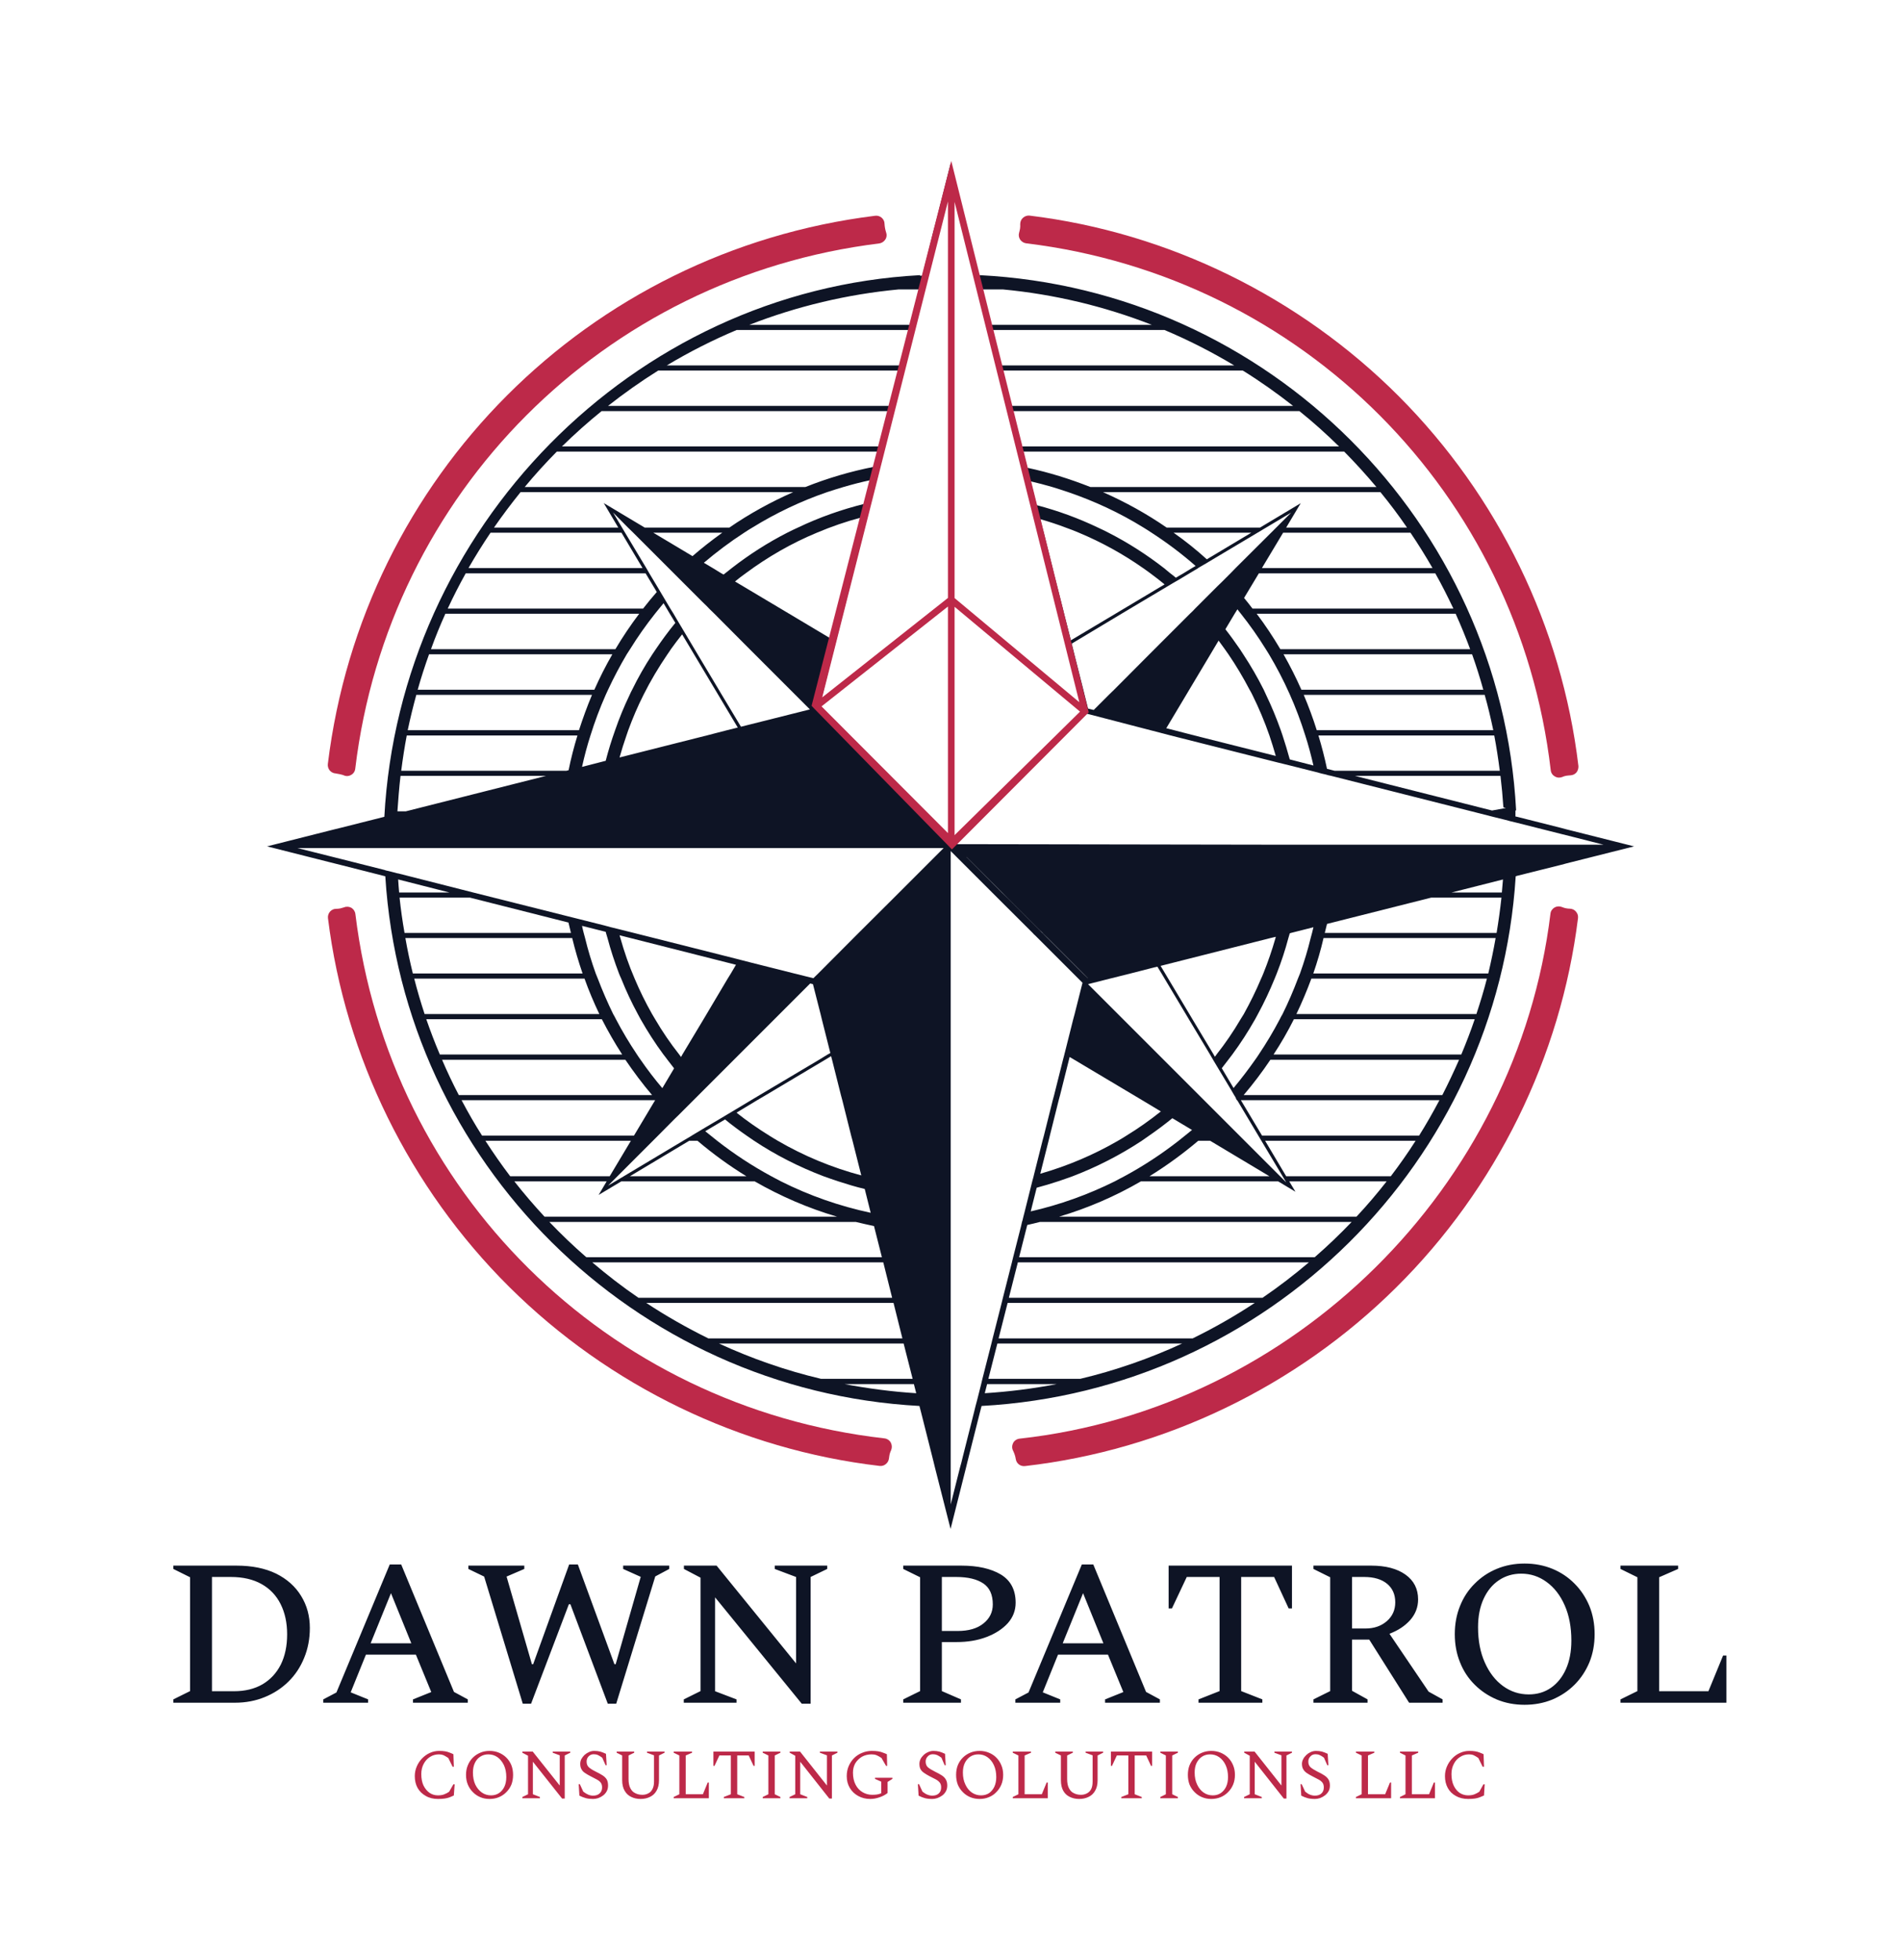
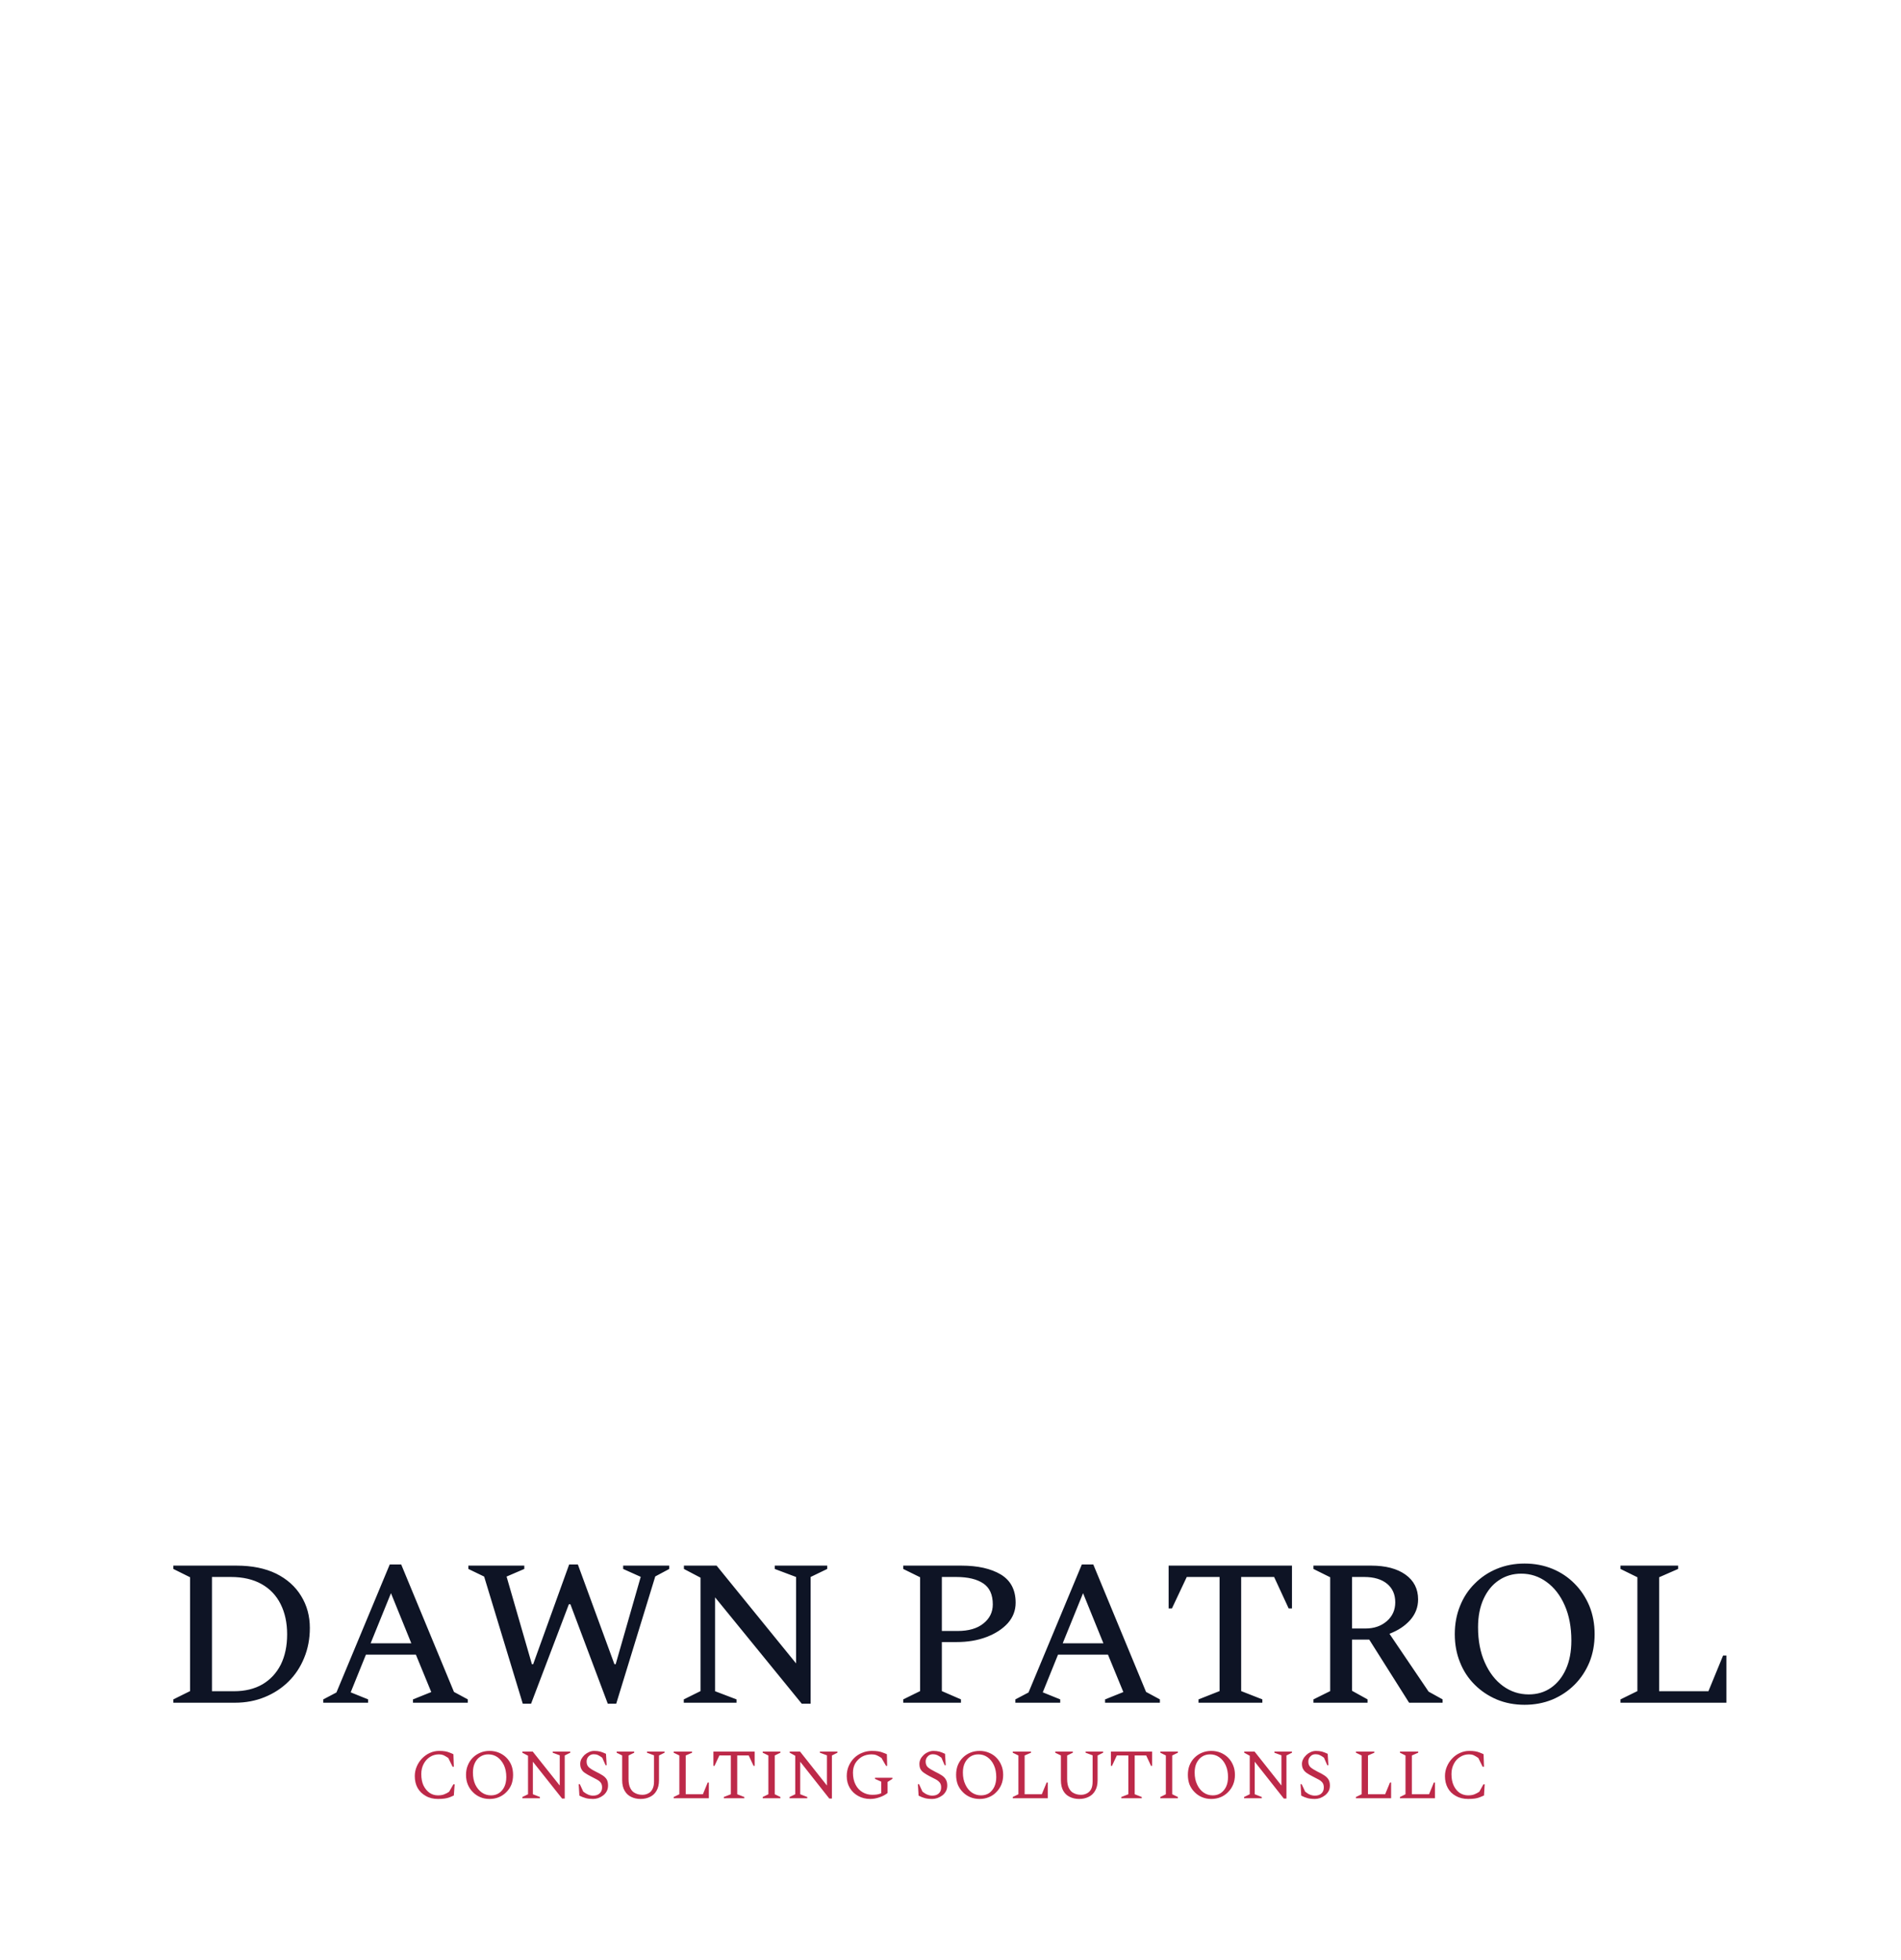
<svg xmlns="http://www.w3.org/2000/svg" viewBox="0 0 13.731 14.152">
  <g transform="matrix(1,0,0,1,1.162,11.291)">
    <g>
      <path d=" M 0.09 1.005 L 0.09 0.981 L 0.211 0.921 L 0.211 0.099 L 0.09 0.039 L 0.09 0.015 L 0.546 0.015 Q 0.714 0.015 0.833 0.073 Q 0.951 0.132 1.013 0.234 Q 1.076 0.336 1.076 0.465 Q 1.076 0.582 1.035 0.681 Q 0.995 0.78 0.922 0.852 Q 0.849 0.924 0.751 0.964 Q 0.652 1.005 0.535 1.005 L 0.09 1.005 M 0.506 0.097 L 0.369 0.097 L 0.369 0.922 L 0.528 0.922 Q 0.648 0.922 0.734 0.872 Q 0.819 0.822 0.866 0.73 Q 0.912 0.637 0.912 0.511 Q 0.912 0.387 0.865 0.293 Q 0.818 0.199 0.727 0.148 Q 0.636 0.097 0.506 0.097 M 1.173 1.005 L 1.173 0.981 L 1.268 0.931 L 1.653 0.007 L 1.736 0.007 L 2.117 0.927 L 2.217 0.981 L 2.217 1.005 L 1.821 1.005 L 1.821 0.981 L 1.953 0.928 L 1.842 0.658 L 1.481 0.658 L 1.371 0.93 L 1.497 0.981 L 1.497 1.005 L 1.173 1.005 M 1.515 0.576 L 1.809 0.576 L 1.662 0.214 L 1.515 0.576 M 2.614 1.012 L 2.335 0.094 L 2.221 0.039 L 2.221 0.015 L 2.625 0.015 L 2.625 0.039 L 2.497 0.094 L 2.68 0.727 L 2.689 0.727 L 2.949 0.007 L 3.012 0.007 L 3.276 0.727 L 3.285 0.727 L 3.466 0.096 L 3.339 0.039 L 3.339 0.015 L 3.672 0.015 L 3.672 0.039 L 3.571 0.093 L 3.289 1.012 L 3.228 1.012 L 2.958 0.294 L 2.947 0.294 L 2.674 1.012 L 2.614 1.012 M 3.777 1.005 L 3.777 0.981 L 3.898 0.921 L 3.898 0.102 L 3.778 0.039 L 3.778 0.015 L 4.014 0.015 L 4.588 0.721 L 4.588 0.097 L 4.434 0.039 L 4.434 0.015 L 4.813 0.015 L 4.813 0.039 L 4.693 0.097 L 4.693 1.012 L 4.629 1.012 L 4.003 0.244 L 4.003 0.922 L 4.158 0.981 L 4.158 1.005 L 3.777 1.005 M 5.362 1.005 L 5.362 0.981 L 5.484 0.921 L 5.484 0.099 L 5.362 0.039 L 5.362 0.015 L 5.782 0.015 Q 5.959 0.015 6.067 0.079 Q 6.174 0.144 6.174 0.283 Q 6.174 0.366 6.118 0.43 Q 6.061 0.493 5.965 0.53 Q 5.869 0.567 5.746 0.567 L 5.641 0.567 L 5.641 0.921 L 5.779 0.981 L 5.779 1.005 L 5.362 1.005 M 5.641 0.097 L 5.641 0.487 L 5.755 0.487 Q 5.874 0.487 5.941 0.433 Q 6.009 0.379 6.009 0.295 Q 6.009 0.19 5.941 0.144 Q 5.872 0.097 5.745 0.097 L 5.641 0.097 M 6.172 1.005 L 6.172 0.981 L 6.267 0.931 L 6.652 0.007 L 6.735 0.007 L 7.116 0.927 L 7.216 0.981 L 7.216 1.005 L 6.82 1.005 L 6.82 0.981 L 6.952 0.928 L 6.841 0.658 L 6.48 0.658 L 6.37 0.93 L 6.496 0.981 L 6.496 1.005 L 6.172 1.005 M 6.514 0.576 L 6.808 0.576 L 6.661 0.214 L 6.514 0.576 M 7.495 1.005 L 7.495 0.981 L 7.647 0.921 L 7.647 0.097 L 7.41 0.097 L 7.303 0.324 L 7.279 0.324 L 7.279 0.015 L 8.17 0.015 L 8.17 0.324 L 8.146 0.324 L 8.041 0.097 L 7.803 0.097 L 7.803 0.921 L 7.956 0.981 L 7.956 1.005 L 7.495 1.005 M 8.325 1.005 L 8.325 0.981 L 8.446 0.921 L 8.446 0.099 L 8.325 0.039 L 8.325 0.015 L 8.742 0.015 Q 8.899 0.015 8.99 0.08 Q 9.081 0.145 9.081 0.259 Q 9.081 0.343 9.024 0.408 Q 8.967 0.472 8.874 0.507 L 9.157 0.925 L 9.258 0.981 L 9.258 1.005 L 9.016 1.005 L 8.728 0.549 L 8.604 0.549 L 8.604 0.919 L 8.716 0.981 L 8.716 1.005 L 8.325 1.005 M 8.692 0.097 L 8.604 0.097 L 8.604 0.469 L 8.701 0.469 Q 8.794 0.469 8.855 0.416 Q 8.916 0.363 8.916 0.28 Q 8.916 0.195 8.857 0.146 Q 8.797 0.097 8.692 0.097 M 9.85 1.02 Q 9.742 1.02 9.65 0.982 Q 9.558 0.943 9.49 0.875 Q 9.421 0.807 9.384 0.714 Q 9.346 0.621 9.346 0.51 Q 9.346 0.399 9.384 0.306 Q 9.421 0.213 9.49 0.145 Q 9.558 0.076 9.65 0.038 Q 9.742 -2.220446049250313e-16 9.85 -2.220446049250313e-16 Q 9.958 -2.220446049250313e-16 10.051 0.038 Q 10.143 0.076 10.211 0.145 Q 10.279 0.213 10.318 0.306 Q 10.356 0.399 10.356 0.51 Q 10.356 0.621 10.318 0.714 Q 10.279 0.807 10.211 0.875 Q 10.143 0.943 10.051 0.982 Q 9.958 1.02 9.85 1.02 M 9.88 0.945 Q 9.972 0.945 10.041 0.897 Q 10.11 0.849 10.149 0.762 Q 10.188 0.675 10.188 0.556 Q 10.188 0.411 10.14 0.302 Q 10.092 0.193 10.009 0.133 Q 9.927 0.073 9.826 0.073 Q 9.735 0.073 9.664 0.121 Q 9.594 0.168 9.554 0.255 Q 9.514 0.342 9.514 0.46 Q 9.514 0.606 9.563 0.715 Q 9.612 0.825 9.695 0.885 Q 9.778 0.945 9.88 0.945 M 10.543 1.005 L 10.543 0.981 L 10.665 0.921 L 10.665 0.099 L 10.543 0.039 L 10.543 0.015 L 10.959 0.015 L 10.959 0.039 L 10.822 0.099 L 10.822 0.922 L 11.178 0.922 L 11.284 0.664 L 11.308 0.664 L 11.308 1.005 L 10.543 1.005" fill="#0e1425" fill-rule="nonzero" />
    </g>
    <g>
      <path d=" M 2.002 1.7 Q 1.95 1.7 1.913 1.678 Q 1.875 1.657 1.854 1.62 Q 1.834 1.583 1.834 1.535 Q 1.834 1.499 1.848 1.466 Q 1.862 1.433 1.886 1.408 Q 1.911 1.382 1.942 1.368 Q 1.974 1.353 2.01 1.353 Q 2.035 1.353 2.053 1.356 Q 2.071 1.359 2.085 1.365 Q 2.099 1.37 2.113 1.377 L 2.116 1.467 L 2.107 1.467 L 2.076 1.404 Q 2.056 1.391 2.042 1.384 Q 2.027 1.378 2.009 1.378 Q 1.972 1.378 1.943 1.397 Q 1.915 1.415 1.898 1.447 Q 1.881 1.479 1.881 1.52 Q 1.881 1.569 1.897 1.603 Q 1.914 1.637 1.941 1.656 Q 1.968 1.674 2.001 1.674 Q 2.029 1.674 2.048 1.666 Q 2.068 1.658 2.082 1.648 L 2.113 1.594 L 2.122 1.594 L 2.116 1.675 Q 2.101 1.682 2.086 1.688 Q 2.07 1.694 2.05 1.697 Q 2.03 1.7 2.002 1.7 M 2.374 1.7 Q 2.337 1.7 2.307 1.687 Q 2.276 1.674 2.253 1.65 Q 2.23 1.627 2.217 1.596 Q 2.204 1.564 2.204 1.526 Q 2.204 1.488 2.217 1.457 Q 2.23 1.425 2.253 1.402 Q 2.276 1.379 2.307 1.366 Q 2.337 1.353 2.374 1.353 Q 2.411 1.353 2.442 1.366 Q 2.473 1.379 2.496 1.402 Q 2.519 1.425 2.532 1.457 Q 2.544 1.488 2.544 1.526 Q 2.544 1.564 2.532 1.596 Q 2.519 1.627 2.496 1.65 Q 2.473 1.674 2.442 1.687 Q 2.411 1.7 2.374 1.7 M 2.385 1.674 Q 2.417 1.674 2.442 1.658 Q 2.467 1.641 2.481 1.612 Q 2.495 1.582 2.495 1.542 Q 2.495 1.493 2.478 1.456 Q 2.46 1.419 2.431 1.398 Q 2.402 1.378 2.365 1.378 Q 2.333 1.378 2.308 1.394 Q 2.282 1.41 2.268 1.44 Q 2.254 1.469 2.254 1.509 Q 2.254 1.559 2.271 1.596 Q 2.289 1.633 2.319 1.654 Q 2.348 1.674 2.385 1.674 M 2.611 1.695 L 2.611 1.686 L 2.652 1.666 L 2.652 1.388 L 2.611 1.366 L 2.611 1.358 L 2.686 1.358 L 2.881 1.603 L 2.881 1.385 L 2.83 1.366 L 2.83 1.358 L 2.957 1.358 L 2.957 1.366 L 2.917 1.386 L 2.917 1.697 L 2.898 1.697 L 2.687 1.431 L 2.687 1.666 L 2.738 1.686 L 2.738 1.695 L 2.611 1.695 M 3.122 1.7 Q 3.091 1.7 3.069 1.694 Q 3.047 1.688 3.023 1.676 L 3.018 1.593 L 3.026 1.593 L 3.051 1.647 Q 3.07 1.662 3.087 1.669 Q 3.104 1.676 3.122 1.676 Q 3.152 1.676 3.169 1.66 Q 3.187 1.644 3.187 1.617 Q 3.187 1.595 3.177 1.582 Q 3.167 1.569 3.148 1.559 Q 3.129 1.549 3.104 1.536 Q 3.08 1.524 3.063 1.512 Q 3.046 1.501 3.038 1.485 Q 3.029 1.47 3.029 1.446 Q 3.029 1.429 3.037 1.412 Q 3.046 1.396 3.06 1.382 Q 3.075 1.369 3.093 1.361 Q 3.111 1.353 3.13 1.353 Q 3.154 1.353 3.174 1.358 Q 3.194 1.364 3.215 1.374 L 3.22 1.456 L 3.212 1.456 L 3.188 1.402 Q 3.17 1.389 3.157 1.383 Q 3.144 1.377 3.126 1.377 Q 3.104 1.377 3.089 1.393 Q 3.075 1.408 3.075 1.43 Q 3.075 1.456 3.091 1.471 Q 3.106 1.485 3.14 1.502 Q 3.171 1.517 3.191 1.53 Q 3.211 1.543 3.221 1.56 Q 3.23 1.577 3.23 1.603 Q 3.23 1.627 3.22 1.645 Q 3.21 1.663 3.194 1.675 Q 3.178 1.687 3.159 1.694 Q 3.14 1.7 3.122 1.7 M 3.465 1.7 Q 3.427 1.7 3.397 1.685 Q 3.367 1.671 3.35 1.641 Q 3.332 1.611 3.332 1.564 L 3.332 1.386 L 3.292 1.366 L 3.292 1.358 L 3.419 1.358 L 3.419 1.366 L 3.378 1.386 L 3.378 1.556 Q 3.378 1.599 3.392 1.624 Q 3.405 1.649 3.428 1.659 Q 3.45 1.67 3.478 1.67 Q 3.501 1.67 3.52 1.66 Q 3.539 1.651 3.55 1.63 Q 3.562 1.609 3.562 1.574 L 3.562 1.385 L 3.511 1.366 L 3.511 1.358 L 3.638 1.358 L 3.638 1.366 L 3.598 1.386 L 3.598 1.564 Q 3.598 1.611 3.58 1.641 Q 3.563 1.671 3.533 1.685 Q 3.503 1.7 3.465 1.7 M 3.704 1.695 L 3.704 1.686 L 3.745 1.666 L 3.745 1.386 L 3.704 1.366 L 3.704 1.358 L 3.837 1.358 L 3.837 1.366 L 3.791 1.386 L 3.791 1.666 L 3.915 1.666 L 3.95 1.581 L 3.958 1.581 L 3.958 1.695 L 3.704 1.695 M 4.066 1.695 L 4.066 1.686 L 4.117 1.666 L 4.117 1.386 L 4.034 1.386 L 3.999 1.461 L 3.991 1.461 L 3.991 1.358 L 4.289 1.358 L 4.289 1.461 L 4.281 1.461 L 4.246 1.386 L 4.163 1.386 L 4.163 1.666 L 4.214 1.686 L 4.214 1.695 L 4.066 1.695 M 4.347 1.695 L 4.347 1.686 L 4.388 1.666 L 4.388 1.386 L 4.347 1.366 L 4.347 1.358 L 4.475 1.358 L 4.475 1.366 L 4.434 1.386 L 4.434 1.666 L 4.475 1.686 L 4.475 1.695 L 4.347 1.695 M 4.541 1.695 L 4.541 1.686 L 4.582 1.666 L 4.582 1.388 L 4.542 1.366 L 4.542 1.358 L 4.617 1.358 L 4.811 1.603 L 4.811 1.385 L 4.76 1.366 L 4.76 1.358 L 4.887 1.358 L 4.887 1.366 L 4.847 1.386 L 4.847 1.697 L 4.828 1.697 L 4.618 1.431 L 4.618 1.666 L 4.669 1.686 L 4.669 1.695 L 4.541 1.695 M 5.124 1.7 Q 5.075 1.7 5.036 1.678 Q 4.998 1.657 4.976 1.62 Q 4.954 1.583 4.954 1.535 Q 4.954 1.496 4.968 1.463 Q 4.982 1.43 5.007 1.405 Q 5.032 1.38 5.065 1.367 Q 5.098 1.353 5.135 1.353 Q 5.162 1.353 5.181 1.356 Q 5.2 1.359 5.214 1.365 Q 5.229 1.37 5.244 1.377 L 5.246 1.461 L 5.238 1.461 L 5.205 1.404 Q 5.184 1.39 5.169 1.384 Q 5.154 1.378 5.134 1.378 Q 5.095 1.378 5.064 1.395 Q 5.034 1.413 5.016 1.442 Q 4.999 1.472 4.999 1.51 Q 4.999 1.561 5.018 1.597 Q 5.036 1.632 5.068 1.651 Q 5.1 1.67 5.138 1.67 Q 5.155 1.67 5.171 1.668 Q 5.186 1.666 5.203 1.659 L 5.203 1.575 L 5.158 1.555 L 5.158 1.547 L 5.284 1.547 L 5.284 1.555 L 5.249 1.577 L 5.249 1.657 Q 5.226 1.676 5.191 1.688 Q 5.157 1.7 5.124 1.7 M 5.572 1.7 Q 5.54 1.7 5.518 1.694 Q 5.496 1.688 5.473 1.676 L 5.468 1.593 L 5.476 1.593 L 5.501 1.647 Q 5.519 1.662 5.537 1.669 Q 5.554 1.676 5.572 1.676 Q 5.602 1.676 5.619 1.66 Q 5.636 1.644 5.636 1.617 Q 5.636 1.595 5.626 1.582 Q 5.616 1.569 5.598 1.559 Q 5.579 1.549 5.553 1.536 Q 5.53 1.524 5.513 1.512 Q 5.496 1.501 5.487 1.485 Q 5.479 1.47 5.479 1.446 Q 5.479 1.429 5.487 1.412 Q 5.495 1.396 5.51 1.382 Q 5.524 1.369 5.543 1.361 Q 5.561 1.353 5.58 1.353 Q 5.603 1.353 5.623 1.358 Q 5.643 1.364 5.664 1.374 L 5.669 1.456 L 5.661 1.456 L 5.638 1.402 Q 5.62 1.389 5.607 1.383 Q 5.593 1.377 5.576 1.377 Q 5.553 1.377 5.539 1.393 Q 5.524 1.408 5.524 1.43 Q 5.524 1.456 5.54 1.471 Q 5.556 1.485 5.59 1.502 Q 5.621 1.517 5.641 1.53 Q 5.661 1.543 5.67 1.56 Q 5.68 1.577 5.68 1.603 Q 5.68 1.627 5.67 1.645 Q 5.66 1.663 5.644 1.675 Q 5.627 1.687 5.608 1.694 Q 5.589 1.7 5.572 1.7 M 5.914 1.7 Q 5.877 1.7 5.846 1.687 Q 5.815 1.674 5.792 1.65 Q 5.769 1.627 5.756 1.596 Q 5.744 1.564 5.744 1.526 Q 5.744 1.488 5.756 1.457 Q 5.769 1.425 5.792 1.402 Q 5.815 1.379 5.846 1.366 Q 5.877 1.353 5.914 1.353 Q 5.95 1.353 5.981 1.366 Q 6.013 1.379 6.035 1.402 Q 6.058 1.425 6.071 1.457 Q 6.084 1.488 6.084 1.526 Q 6.084 1.564 6.071 1.596 Q 6.058 1.627 6.035 1.65 Q 6.013 1.674 5.981 1.687 Q 5.95 1.7 5.914 1.7 M 5.924 1.674 Q 5.957 1.674 5.982 1.658 Q 6.006 1.641 6.02 1.612 Q 6.034 1.582 6.034 1.542 Q 6.034 1.493 6.017 1.456 Q 6 1.419 5.97 1.398 Q 5.941 1.378 5.905 1.378 Q 5.872 1.378 5.847 1.394 Q 5.822 1.41 5.807 1.44 Q 5.793 1.469 5.793 1.509 Q 5.793 1.559 5.811 1.596 Q 5.828 1.633 5.858 1.654 Q 5.888 1.674 5.924 1.674 M 6.153 1.695 L 6.153 1.686 L 6.194 1.666 L 6.194 1.386 L 6.153 1.366 L 6.153 1.358 L 6.285 1.358 L 6.285 1.366 L 6.239 1.386 L 6.239 1.666 L 6.363 1.666 L 6.398 1.581 L 6.406 1.581 L 6.406 1.695 L 6.153 1.695 M 6.633 1.7 Q 6.595 1.7 6.565 1.685 Q 6.535 1.671 6.518 1.641 Q 6.501 1.611 6.501 1.564 L 6.501 1.386 L 6.46 1.366 L 6.46 1.358 L 6.587 1.358 L 6.587 1.366 L 6.546 1.386 L 6.546 1.556 Q 6.546 1.599 6.56 1.624 Q 6.573 1.649 6.596 1.659 Q 6.618 1.67 6.646 1.67 Q 6.669 1.67 6.688 1.66 Q 6.707 1.651 6.719 1.63 Q 6.73 1.609 6.73 1.574 L 6.73 1.385 L 6.679 1.366 L 6.679 1.358 L 6.806 1.358 L 6.806 1.366 L 6.766 1.386 L 6.766 1.564 Q 6.766 1.611 6.748 1.641 Q 6.731 1.671 6.701 1.685 Q 6.671 1.7 6.633 1.7 M 6.937 1.695 L 6.937 1.686 L 6.988 1.666 L 6.988 1.386 L 6.905 1.386 L 6.87 1.461 L 6.862 1.461 L 6.862 1.358 L 7.16 1.358 L 7.16 1.461 L 7.152 1.461 L 7.117 1.386 L 7.034 1.386 L 7.034 1.666 L 7.085 1.686 L 7.085 1.695 L 6.937 1.695 M 7.219 1.695 L 7.219 1.686 L 7.259 1.666 L 7.259 1.386 L 7.219 1.366 L 7.219 1.358 L 7.346 1.358 L 7.346 1.366 L 7.305 1.386 L 7.305 1.666 L 7.346 1.686 L 7.346 1.695 L 7.219 1.695 M 7.587 1.7 Q 7.551 1.7 7.52 1.687 Q 7.489 1.674 7.466 1.65 Q 7.443 1.627 7.43 1.596 Q 7.418 1.564 7.418 1.526 Q 7.418 1.488 7.43 1.457 Q 7.443 1.425 7.466 1.402 Q 7.489 1.379 7.52 1.366 Q 7.551 1.353 7.587 1.353 Q 7.624 1.353 7.655 1.366 Q 7.686 1.379 7.709 1.402 Q 7.732 1.425 7.745 1.457 Q 7.758 1.488 7.758 1.526 Q 7.758 1.564 7.745 1.596 Q 7.732 1.627 7.709 1.65 Q 7.686 1.674 7.655 1.687 Q 7.624 1.7 7.587 1.7 M 7.598 1.674 Q 7.631 1.674 7.655 1.658 Q 7.68 1.641 7.694 1.612 Q 7.708 1.582 7.708 1.542 Q 7.708 1.493 7.691 1.456 Q 7.674 1.419 7.644 1.398 Q 7.615 1.378 7.579 1.378 Q 7.546 1.378 7.521 1.394 Q 7.496 1.41 7.481 1.44 Q 7.467 1.469 7.467 1.509 Q 7.467 1.559 7.485 1.596 Q 7.502 1.633 7.532 1.654 Q 7.561 1.674 7.598 1.674 M 7.824 1.695 L 7.824 1.686 L 7.865 1.666 L 7.865 1.388 L 7.825 1.366 L 7.825 1.358 L 7.9 1.358 L 8.094 1.603 L 8.094 1.385 L 8.043 1.366 L 8.043 1.358 L 8.17 1.358 L 8.17 1.366 L 8.13 1.386 L 8.13 1.697 L 8.111 1.697 L 7.901 1.431 L 7.901 1.666 L 7.952 1.686 L 7.952 1.695 L 7.824 1.695 M 8.336 1.7 Q 8.304 1.7 8.282 1.694 Q 8.26 1.688 8.237 1.676 L 8.232 1.593 L 8.24 1.593 L 8.265 1.647 Q 8.283 1.662 8.3 1.669 Q 8.318 1.676 8.336 1.676 Q 8.366 1.676 8.383 1.66 Q 8.4 1.644 8.4 1.617 Q 8.4 1.595 8.39 1.582 Q 8.38 1.569 8.361 1.559 Q 8.343 1.549 8.317 1.536 Q 8.293 1.524 8.276 1.512 Q 8.26 1.501 8.251 1.485 Q 8.242 1.47 8.242 1.446 Q 8.242 1.429 8.251 1.412 Q 8.259 1.396 8.274 1.382 Q 8.288 1.369 8.306 1.361 Q 8.324 1.353 8.344 1.353 Q 8.367 1.353 8.387 1.358 Q 8.407 1.364 8.428 1.374 L 8.433 1.456 L 8.425 1.456 L 8.401 1.402 Q 8.384 1.389 8.37 1.383 Q 8.357 1.377 8.34 1.377 Q 8.317 1.377 8.303 1.393 Q 8.288 1.408 8.288 1.43 Q 8.288 1.456 8.304 1.471 Q 8.32 1.485 8.353 1.502 Q 8.385 1.517 8.404 1.53 Q 8.424 1.543 8.434 1.56 Q 8.444 1.577 8.444 1.603 Q 8.444 1.627 8.434 1.645 Q 8.423 1.663 8.407 1.675 Q 8.391 1.687 8.372 1.694 Q 8.353 1.7 8.336 1.7 M 8.632 1.695 L 8.632 1.686 L 8.673 1.666 L 8.673 1.386 L 8.632 1.366 L 8.632 1.358 L 8.765 1.358 L 8.765 1.366 L 8.719 1.386 L 8.719 1.666 L 8.843 1.666 L 8.878 1.581 L 8.886 1.581 L 8.886 1.695 L 8.632 1.695 M 8.95 1.695 L 8.95 1.686 L 8.99 1.666 L 8.99 1.386 L 8.95 1.366 L 8.95 1.358 L 9.082 1.358 L 9.082 1.366 L 9.036 1.386 L 9.036 1.666 L 9.16 1.666 L 9.195 1.581 L 9.203 1.581 L 9.203 1.695 L 8.95 1.695 M 9.443 1.7 Q 9.391 1.7 9.353 1.678 Q 9.315 1.657 9.295 1.62 Q 9.275 1.583 9.275 1.535 Q 9.275 1.499 9.289 1.466 Q 9.303 1.433 9.327 1.408 Q 9.351 1.382 9.383 1.368 Q 9.415 1.353 9.45 1.353 Q 9.476 1.353 9.494 1.356 Q 9.512 1.359 9.526 1.365 Q 9.54 1.37 9.554 1.377 L 9.557 1.467 L 9.547 1.467 L 9.516 1.404 Q 9.497 1.391 9.482 1.384 Q 9.468 1.378 9.449 1.378 Q 9.413 1.378 9.384 1.397 Q 9.355 1.415 9.339 1.447 Q 9.322 1.479 9.322 1.52 Q 9.322 1.569 9.338 1.603 Q 9.354 1.637 9.381 1.656 Q 9.409 1.674 9.442 1.674 Q 9.47 1.674 9.489 1.666 Q 9.508 1.658 9.523 1.648 L 9.553 1.594 L 9.562 1.594 L 9.557 1.675 Q 9.542 1.682 9.526 1.688 Q 9.511 1.694 9.491 1.697 Q 9.471 1.7 9.443 1.7" fill="#bd2949" fill-rule="nonzero" />
    </g>
    <g clip-path="url(#SvgjsClipPath1003)">
      <g clip-path="url(#bf3eba082-3f9b-45af-96a0-82c04557657958f2801e-b792-4cfd-b01f-025fdcb2852c)">
        <path d=" M 9.786 -4.963 L 9.795 -4.966 L 10.115 -5.046 L 10.156 -5.057 L 10.196 -5.067 L 10.641 -5.179 L 10.196 -5.291 L 10.156 -5.301 L 10.115 -5.312 L 9.794 -5.393 L 9.784 -5.395 L 9.784 -5.439 L 9.789 -5.438 C 9.679 -7.523 8 -9.199 5.913 -9.304 L 5.914 -9.3 L 5.908 -9.3 L 5.837 -9.58 L 5.827 -9.62 L 5.817 -9.66 L 5.704 -10.108 L 5.591 -9.66 L 5.58 -9.62 L 5.57 -9.579 L 5.5 -9.3 L 5.483 -9.3 L 5.484 -9.304 C 3.403 -9.193 1.725 -7.47 1.614 -5.39 L 1.657 -5.375 L 1.708 -5.424 C 1.713 -5.499 1.722 -5.614 1.731 -5.688 L 2.782 -5.688 L 1.769 -5.432 L 1.629 -5.432 C 1.629 -5.42 1.629 -5.408 1.628 -5.396 L 1.624 -5.395 L 1.303 -5.314 L 1.262 -5.304 L 1.222 -5.294 L 0.767 -5.179 L 1.222 -5.064 L 1.262 -5.054 L 1.302 -5.044 L 1.621 -4.963 C 1.75 -2.902 3.413 -1.25 5.479 -1.138 L 5.491 -1.092 L 5.572 -0.771 L 5.582 -0.731 L 5.592 -0.69 L 5.704 -0.25 L 5.815 -0.69 L 5.825 -0.731 L 5.835 -0.771 L 5.916 -1.092 L 5.928 -1.138 L 5.928 -1.138 C 7.995 -1.251 9.657 -2.902 9.786 -4.963 M 8.636 -2.505 L 6.488 -2.505 C 6.694 -2.566 6.893 -2.652 7.079 -2.76 L 8.07 -2.76 L 8.195 -2.685 L 8.15 -2.76 L 8.854 -2.76 C 8.785 -2.672 8.713 -2.587 8.636 -2.505 M 7.026 -3.383 L 7.088 -3.346 L 7.223 -3.265 C 7.144 -3.202 7.061 -3.143 6.974 -3.09 C 6.954 -3.077 6.934 -3.065 6.913 -3.053 C 6.737 -2.951 6.548 -2.871 6.352 -2.815 L 6.412 -3.053 L 6.421 -3.09 L 6.485 -3.346 L 6.495 -3.383 L 6.559 -3.638 L 6.564 -3.658 L 6.598 -3.638 Z M 6.66 -4.261 L 6.404 -4.517 L 6.37 -4.551 L 6.367 -4.554 L 6.358 -4.563 L 6.347 -4.574 L 6.112 -4.809 L 6.074 -4.846 L 5.819 -5.102 L 5.82 -5.102 L 6.076 -4.846 L 6.113 -4.809 L 6.348 -4.574 L 6.36 -4.563 L 6.369 -4.554 L 6.371 -4.551 L 6.406 -4.517 L 6.662 -4.261 L 6.696 -4.227 L 6.695 -4.227 Z M 8.051 -4.517 C 8.026 -4.43 7.997 -4.345 7.963 -4.261 C 7.958 -4.249 7.953 -4.236 7.947 -4.224 C 7.91 -4.136 7.868 -4.051 7.822 -3.968 C 7.814 -3.956 7.807 -3.943 7.799 -3.931 C 7.747 -3.842 7.689 -3.757 7.625 -3.676 C 7.621 -3.67 7.618 -3.665 7.613 -3.66 L 7.604 -3.676 L 7.451 -3.931 L 7.429 -3.968 L 7.276 -4.224 L 7.254 -4.261 L 7.221 -4.316 L 8.015 -4.517 L 8.053 -4.526 C 8.053 -4.523 8.051 -4.52 8.051 -4.517 M 8.06 -4.261 C 8.093 -4.345 8.121 -4.43 8.144 -4.517 C 8.147 -4.528 8.151 -4.54 8.154 -4.551 L 8.163 -4.554 L 8.325 -4.595 C 8.322 -4.581 8.318 -4.568 8.315 -4.554 C 8.312 -4.541 8.308 -4.529 8.305 -4.517 C 8.284 -4.43 8.258 -4.345 8.228 -4.261 C 8.223 -4.249 8.218 -4.236 8.213 -4.224 C 8.18 -4.137 8.143 -4.051 8.102 -3.968 C 8.095 -3.956 8.088 -3.944 8.082 -3.931 C 8.036 -3.843 7.985 -3.758 7.93 -3.676 C 7.922 -3.663 7.913 -3.651 7.904 -3.638 C 7.855 -3.568 7.803 -3.5 7.748 -3.434 L 7.663 -3.577 C 7.679 -3.597 7.694 -3.618 7.71 -3.638 C 7.72 -3.651 7.729 -3.663 7.739 -3.676 C 7.799 -3.757 7.854 -3.843 7.904 -3.931 C 7.911 -3.943 7.917 -3.956 7.924 -3.968 C 7.969 -4.051 8.009 -4.136 8.045 -4.224 C 8.05 -4.236 8.055 -4.249 8.06 -4.261 M 7.228 -4.261 L 7.25 -4.224 L 7.403 -3.968 L 7.425 -3.931 L 7.578 -3.676 L 7.599 -3.64 L 7.6 -3.638 L 7.624 -3.598 L 7.648 -3.558 L 7.733 -3.416 L 7.752 -3.383 L 7.758 -3.374 L 7.766 -3.359 L 7.765 -3.358 L 7.772 -3.346 L 7.774 -3.346 L 7.781 -3.335 L 7.834 -3.246 L 7.927 -3.09 L 7.949 -3.053 L 8.102 -2.797 L 8.124 -2.76 L 8.128 -2.753 L 8.121 -2.76 L 8.084 -2.797 L 7.828 -3.053 L 7.791 -3.09 L 7.668 -3.213 L 7.648 -3.233 L 7.637 -3.244 L 7.604 -3.277 L 7.535 -3.346 L 7.498 -3.383 L 7.493 -3.388 L 7.462 -3.419 L 7.43 -3.451 L 7.243 -3.638 L 7.205 -3.676 L 6.95 -3.931 L 6.913 -3.968 L 6.697 -4.184 L 6.697 -4.184 L 6.855 -4.224 L 7.003 -4.261 L 7.175 -4.305 L 7.198 -4.31 Z M 8.007 -2.797 L 7.141 -2.797 C 7.264 -2.873 7.382 -2.959 7.493 -3.053 L 7.579 -3.053 Z M 6.48 -2.76 C 6.515 -2.772 6.551 -2.784 6.586 -2.797 C 6.761 -2.864 6.929 -2.95 7.085 -3.053 C 7.103 -3.065 7.121 -3.078 7.138 -3.09 C 7.196 -3.13 7.252 -3.172 7.306 -3.216 L 7.448 -3.131 C 7.431 -3.117 7.414 -3.104 7.397 -3.09 C 7.382 -3.078 7.366 -3.065 7.351 -3.053 C 7.228 -2.957 7.097 -2.871 6.96 -2.797 C 6.936 -2.785 6.913 -2.772 6.89 -2.76 C 6.697 -2.664 6.493 -2.591 6.283 -2.543 L 6.326 -2.714 C 6.378 -2.728 6.429 -2.743 6.48 -2.76 M 8.884 -2.797 L 8.128 -2.797 L 7.976 -3.053 L 9.063 -3.053 C 9.007 -2.965 8.947 -2.88 8.884 -2.797 M 9.088 -3.09 L 7.954 -3.09 L 7.801 -3.346 L 9.235 -3.346 C 9.189 -3.259 9.14 -3.173 9.088 -3.09 M 9.256 -3.383 L 7.821 -3.383 C 7.89 -3.464 7.955 -3.55 8.014 -3.638 L 9.377 -3.638 C 9.339 -3.552 9.299 -3.467 9.256 -3.383 M 9.393 -3.676 L 8.037 -3.676 C 8.091 -3.758 8.14 -3.843 8.184 -3.931 L 9.49 -3.931 C 9.461 -3.845 9.428 -3.76 9.393 -3.676 M 9.502 -3.968 L 8.202 -3.968 C 8.242 -4.052 8.278 -4.137 8.31 -4.224 L 9.578 -4.224 C 9.556 -4.138 9.53 -4.053 9.502 -3.968 M 9.588 -4.261 L 8.324 -4.261 C 8.353 -4.345 8.378 -4.43 8.398 -4.517 L 9.641 -4.517 C 9.626 -4.431 9.608 -4.346 9.588 -4.261 M 9.648 -4.554 L 8.407 -4.554 C 8.412 -4.576 8.418 -4.597 8.423 -4.619 L 9.176 -4.809 L 9.683 -4.809 C 9.674 -4.724 9.662 -4.639 9.648 -4.554 M 9.686 -4.846 L 9.323 -4.846 L 9.694 -4.94 C 9.691 -4.909 9.689 -4.878 9.686 -4.846 M 9.697 -5.461 L 9.715 -5.456 L 9.615 -5.438 L 8.625 -5.688 L 9.676 -5.688 C 9.685 -5.613 9.692 -5.537 9.697 -5.461 M 9.671 -5.725 L 8.478 -5.725 L 8.423 -5.739 C 8.406 -5.82 8.385 -5.901 8.361 -5.98 L 9.631 -5.98 C 9.647 -5.896 9.66 -5.811 9.671 -5.725 M 9.624 -6.018 L 8.349 -6.018 C 8.322 -6.104 8.29 -6.19 8.255 -6.273 L 9.562 -6.273 C 9.586 -6.189 9.606 -6.103 9.624 -6.018 M 6.697 -6.174 L 6.672 -6.273 L 6.663 -6.31 L 6.598 -6.566 L 6.589 -6.603 L 6.579 -6.643 L 6.939 -6.859 L 7.001 -6.896 L 7.268 -7.055 L 7.31 -7.08 L 7.35 -7.103 L 7.43 -7.151 L 7.492 -7.188 L 7.492 -7.189 L 7.533 -7.213 L 7.549 -7.222 L 7.572 -7.236 L 7.921 -7.444 L 7.983 -7.481 L 8.164 -7.589 L 8.056 -7.481 L 8.019 -7.444 L 7.763 -7.189 L 7.726 -7.151 L 7.693 -7.118 L 7.675 -7.1 L 7.662 -7.087 L 7.629 -7.055 L 7.518 -6.944 L 7.487 -6.913 L 7.47 -6.896 L 7.455 -6.88 L 7.433 -6.859 L 7.177 -6.603 L 7.14 -6.566 L 6.885 -6.31 L 6.847 -6.273 L 6.738 -6.164 Z M 7.474 -7.204 L 7.448 -7.189 L 7.386 -7.151 L 7.331 -7.119 C 7.318 -7.13 7.305 -7.141 7.291 -7.151 C 7.276 -7.164 7.261 -7.176 7.245 -7.189 C 7.12 -7.286 6.986 -7.372 6.845 -7.444 C 6.82 -7.457 6.795 -7.469 6.769 -7.481 C 6.627 -7.549 6.479 -7.603 6.326 -7.643 L 6.302 -7.737 L 6.293 -7.774 L 6.283 -7.815 C 6.335 -7.803 6.387 -7.789 6.439 -7.774 C 6.478 -7.762 6.516 -7.75 6.554 -7.737 C 6.744 -7.672 6.927 -7.587 7.098 -7.481 C 7.117 -7.469 7.137 -7.457 7.156 -7.444 C 7.267 -7.372 7.374 -7.292 7.474 -7.204 M 7.315 -7.444 L 7.876 -7.444 L 7.555 -7.252 C 7.479 -7.321 7.399 -7.385 7.315 -7.444 M 6.536 -7.481 C 6.568 -7.47 6.6 -7.457 6.631 -7.444 C 6.794 -7.376 6.95 -7.29 7.094 -7.189 C 7.112 -7.176 7.13 -7.164 7.147 -7.151 C 7.182 -7.125 7.217 -7.098 7.25 -7.071 L 6.957 -6.896 L 6.895 -6.859 L 6.573 -6.667 L 6.524 -6.859 L 6.515 -6.896 L 6.45 -7.151 L 6.441 -7.189 L 6.377 -7.444 L 6.367 -7.481 L 6.352 -7.542 C 6.414 -7.524 6.476 -7.504 6.536 -7.481 M 7.406 -6.273 L 7.428 -6.31 L 7.581 -6.566 L 7.603 -6.603 L 7.64 -6.665 C 7.655 -6.644 7.67 -6.624 7.685 -6.603 C 7.694 -6.591 7.703 -6.578 7.711 -6.566 C 7.767 -6.484 7.818 -6.398 7.864 -6.31 C 7.871 -6.298 7.878 -6.286 7.884 -6.273 C 7.931 -6.178 7.972 -6.081 8.007 -5.98 C 8.023 -5.932 8.039 -5.882 8.053 -5.832 L 7.465 -5.98 L 7.318 -6.018 L 7.262 -6.032 Z M 7.983 -6.273 C 7.977 -6.286 7.972 -6.298 7.966 -6.31 C 7.922 -6.398 7.872 -6.484 7.818 -6.566 C 7.81 -6.578 7.802 -6.591 7.794 -6.603 C 7.76 -6.652 7.726 -6.7 7.689 -6.747 L 7.756 -6.859 L 7.776 -6.891 C 7.784 -6.881 7.792 -6.869 7.801 -6.859 C 7.866 -6.777 7.926 -6.692 7.981 -6.603 C 7.989 -6.591 7.996 -6.578 8.004 -6.566 C 8.114 -6.382 8.202 -6.185 8.266 -5.98 C 8.289 -5.909 8.308 -5.837 8.325 -5.763 L 8.154 -5.807 C 8.138 -5.865 8.121 -5.923 8.102 -5.98 C 8.097 -5.993 8.093 -6.005 8.089 -6.018 C 8.058 -6.105 8.023 -6.19 7.983 -6.273 M 9.552 -6.31 L 8.238 -6.31 C 8.199 -6.398 8.156 -6.483 8.109 -6.566 L 9.471 -6.566 C 9.501 -6.482 9.528 -6.396 9.552 -6.31 M 9.457 -6.603 L 8.086 -6.603 C 8.034 -6.691 7.977 -6.777 7.915 -6.859 L 9.352 -6.859 C 9.39 -6.775 9.425 -6.689 9.457 -6.603 M 9.336 -6.896 L 7.885 -6.896 C 7.865 -6.922 7.845 -6.948 7.824 -6.973 L 7.931 -7.151 L 9.205 -7.151 C 9.252 -7.068 9.295 -6.982 9.336 -6.896 M 9.185 -7.189 L 7.953 -7.189 L 8.106 -7.444 L 9.026 -7.444 C 9.082 -7.361 9.135 -7.276 9.185 -7.189 M 9.001 -7.481 L 8.128 -7.481 L 8.233 -7.657 L 7.939 -7.481 L 7.265 -7.481 C 7.12 -7.581 6.966 -7.666 6.805 -7.737 L 8.809 -7.737 C 8.877 -7.654 8.941 -7.569 9.001 -7.481 M 8.78 -7.774 L 6.714 -7.774 C 6.567 -7.832 6.415 -7.88 6.258 -7.913 L 6.229 -8.03 L 8.547 -8.03 C 8.628 -7.948 8.706 -7.862 8.78 -7.774 M 8.51 -8.067 L 6.219 -8.067 L 6.155 -8.322 L 8.224 -8.322 C 8.324 -8.242 8.419 -8.156 8.51 -8.067 M 8.178 -8.36 L 6.145 -8.36 L 6.081 -8.615 L 7.815 -8.615 C 7.941 -8.537 8.062 -8.451 8.178 -8.36 M 7.753 -8.652 L 6.071 -8.652 L 6.007 -8.908 L 7.249 -8.908 C 7.423 -8.835 7.591 -8.749 7.753 -8.652 M 6.082 -9.201 C 6.451 -9.166 6.813 -9.08 7.158 -8.945 L 5.997 -8.945 L 5.941 -9.167 L 5.933 -9.201 Z M 5.51 -9.169 L 5.518 -9.201 L 5.521 -9.214 L 5.521 -9.215 L 5.527 -9.238 L 5.533 -9.26 L 5.543 -9.3 L 5.614 -9.58 L 5.624 -9.621 L 5.634 -9.661 L 5.711 -9.968 L 6.67 -6.149 L 5.713 -5.22 L 5.704 -5.211 L 5.52 -5.395 L 5.483 -5.432 L 5.227 -5.688 L 5.19 -5.725 L 5.089 -5.826 L 5.078 -5.837 L 5.076 -5.839 L 5.066 -5.849 L 4.934 -5.98 L 4.897 -6.018 L 4.751 -6.164 L 4.778 -6.273 L 4.788 -6.31 L 4.852 -6.566 L 4.862 -6.603 L 4.87 -6.635 L 4.872 -6.646 L 4.873 -6.646 L 4.876 -6.658 L 4.926 -6.859 L 4.936 -6.896 L 5 -7.151 L 5.01 -7.189 L 5.074 -7.444 L 5.084 -7.481 L 5.105 -7.565 L 5.117 -7.615 L 5.13 -7.663 L 5.148 -7.737 L 5.158 -7.774 L 5.172 -7.833 L 5.185 -7.881 L 5.186 -7.887 L 5.197 -7.929 L 5.222 -8.03 L 5.232 -8.067 L 5.296 -8.322 L 5.305 -8.36 L 5.37 -8.615 L 5.379 -8.652 L 5.444 -8.908 L 5.453 -8.945 Z M 3.363 -5.98 C 3.367 -5.993 3.372 -6.005 3.376 -6.018 C 3.408 -6.105 3.444 -6.19 3.486 -6.273 C 3.537 -6.375 3.595 -6.472 3.659 -6.566 C 3.668 -6.578 3.676 -6.591 3.684 -6.603 C 3.71 -6.639 3.737 -6.675 3.765 -6.71 L 3.829 -6.603 L 3.851 -6.566 L 4.004 -6.31 L 4.026 -6.273 L 4.167 -6.037 L 4.09 -6.018 L 3.943 -5.98 L 3.313 -5.821 C 3.328 -5.875 3.345 -5.928 3.363 -5.98 M 3.281 -6.018 C 3.255 -5.945 3.232 -5.871 3.213 -5.797 L 3.042 -5.753 C 3.059 -5.83 3.079 -5.906 3.103 -5.98 C 3.134 -6.08 3.171 -6.178 3.213 -6.273 C 3.219 -6.286 3.225 -6.298 3.23 -6.31 C 3.271 -6.398 3.316 -6.483 3.365 -6.566 C 3.373 -6.578 3.381 -6.591 3.389 -6.603 C 3.444 -6.692 3.504 -6.777 3.569 -6.859 C 3.579 -6.871 3.589 -6.883 3.599 -6.896 C 3.61 -6.909 3.62 -6.922 3.631 -6.935 L 3.654 -6.896 L 3.676 -6.859 L 3.716 -6.793 C 3.666 -6.732 3.619 -6.668 3.575 -6.603 C 3.567 -6.591 3.558 -6.578 3.55 -6.566 C 3.496 -6.484 3.447 -6.398 3.404 -6.31 C 3.397 -6.298 3.392 -6.286 3.386 -6.273 C 3.346 -6.19 3.311 -6.105 3.281 -6.018 M 4.052 -6.273 L 4.03 -6.31 L 3.877 -6.566 L 3.855 -6.603 L 3.78 -6.729 L 3.755 -6.771 L 3.731 -6.811 L 3.703 -6.859 L 3.68 -6.896 L 3.646 -6.953 L 3.623 -6.992 L 3.621 -6.995 L 3.598 -7.034 L 3.528 -7.151 L 3.506 -7.189 L 3.353 -7.444 L 3.331 -7.481 L 3.266 -7.59 L 3.374 -7.481 L 3.412 -7.444 L 3.667 -7.189 L 3.705 -7.151 L 3.706 -7.15 L 3.737 -7.119 L 3.739 -7.117 L 3.77 -7.086 L 3.881 -6.975 L 3.912 -6.944 L 3.945 -6.912 L 3.96 -6.896 L 3.998 -6.859 L 4.253 -6.603 L 4.29 -6.566 L 4.546 -6.31 L 4.583 -6.273 L 4.688 -6.168 L 4.19 -6.043 Z M 4.601 -7.481 C 4.575 -7.469 4.549 -7.457 4.524 -7.444 C 4.383 -7.372 4.249 -7.286 4.124 -7.189 C 4.108 -7.176 4.092 -7.164 4.076 -7.151 C 4.072 -7.148 4.068 -7.145 4.064 -7.142 L 4.048 -7.151 L 3.986 -7.189 L 3.922 -7.227 C 4.014 -7.305 4.111 -7.378 4.213 -7.444 C 4.232 -7.457 4.252 -7.469 4.272 -7.481 C 4.442 -7.586 4.623 -7.672 4.812 -7.737 C 4.851 -7.75 4.89 -7.762 4.93 -7.774 C 4.995 -7.793 5.06 -7.81 5.127 -7.824 L 5.114 -7.774 L 5.105 -7.737 L 5.084 -7.653 C 4.917 -7.612 4.756 -7.555 4.601 -7.481 M 3.84 -7.275 L 3.557 -7.444 L 4.055 -7.444 C 3.981 -7.391 3.909 -7.335 3.84 -7.275 M 4.538 -6.859 L 4.476 -6.896 L 4.147 -7.092 C 4.172 -7.113 4.198 -7.132 4.224 -7.151 C 4.383 -7.269 4.555 -7.368 4.738 -7.444 C 4.842 -7.488 4.949 -7.525 5.059 -7.554 L 5.04 -7.481 L 5.031 -7.444 L 4.966 -7.189 L 4.957 -7.151 L 4.892 -6.896 L 4.883 -6.859 L 4.838 -6.68 Z M 5.329 -9.201 L 5.475 -9.201 L 5.466 -9.166 L 5.41 -8.945 L 4.25 -8.945 C 4.596 -9.08 4.959 -9.166 5.329 -9.201 M 4.159 -8.908 L 5.401 -8.908 L 5.336 -8.652 L 3.654 -8.652 C 3.816 -8.749 3.985 -8.835 4.159 -8.908 M 3.592 -8.615 L 5.327 -8.615 L 5.262 -8.36 L 3.23 -8.36 C 3.346 -8.451 3.467 -8.537 3.592 -8.615 M 3.183 -8.322 L 5.253 -8.322 L 5.188 -8.067 L 2.897 -8.067 C 2.988 -8.156 3.084 -8.242 3.183 -8.322 M 2.86 -8.03 L 5.179 -8.03 L 5.151 -7.92 C 4.982 -7.887 4.816 -7.838 4.655 -7.774 L 2.628 -7.774 C 2.701 -7.862 2.779 -7.948 2.86 -8.03 M 2.598 -7.737 L 4.567 -7.737 C 4.406 -7.666 4.251 -7.581 4.106 -7.481 L 3.495 -7.481 L 3.199 -7.658 L 3.304 -7.481 L 2.406 -7.481 C 2.467 -7.569 2.531 -7.654 2.598 -7.737 M 2.381 -7.444 L 3.327 -7.444 L 3.479 -7.189 L 2.222 -7.189 C 2.272 -7.276 2.325 -7.361 2.381 -7.444 M 2.202 -7.151 L 3.501 -7.151 L 3.582 -7.016 C 3.548 -6.977 3.515 -6.937 3.483 -6.896 L 2.072 -6.896 C 2.112 -6.983 2.156 -7.068 2.202 -7.151 M 2.055 -6.859 L 3.455 -6.859 C 3.393 -6.777 3.335 -6.691 3.283 -6.603 L 1.951 -6.603 C 1.982 -6.689 2.017 -6.775 2.055 -6.859 M 1.937 -6.566 L 3.261 -6.566 C 3.213 -6.483 3.17 -6.398 3.131 -6.31 L 1.855 -6.31 C 1.879 -6.396 1.907 -6.482 1.937 -6.566 M 1.845 -6.273 L 3.114 -6.273 C 3.079 -6.19 3.048 -6.104 3.02 -6.018 L 1.783 -6.018 C 1.801 -6.104 1.822 -6.189 1.845 -6.273 M 1.83 -5.725 L 1.736 -5.725 C 1.747 -5.811 1.76 -5.896 1.776 -5.98 L 3.009 -5.98 C 2.984 -5.898 2.962 -5.814 2.945 -5.729 L 2.929 -5.725 Z M 1.714 -4.94 L 1.715 -4.94 L 2.084 -4.846 L 1.721 -4.846 C 1.718 -4.878 1.716 -4.909 1.714 -4.94 M 1.724 -4.809 L 2.232 -4.809 L 2.944 -4.629 C 2.95 -4.604 2.956 -4.579 2.962 -4.554 L 1.76 -4.554 C 1.745 -4.639 1.733 -4.724 1.724 -4.809 M 1.766 -4.517 L 2.971 -4.517 C 2.992 -4.43 3.017 -4.345 3.046 -4.261 L 1.82 -4.261 C 1.799 -4.346 1.781 -4.431 1.766 -4.517 M 4.018 -3.053 C 4.003 -3.065 3.987 -3.078 3.972 -3.09 C 3.959 -3.101 3.945 -3.111 3.932 -3.122 L 4.075 -3.207 C 4.125 -3.166 4.178 -3.127 4.231 -3.09 C 4.249 -3.078 4.267 -3.065 4.285 -3.053 C 4.442 -2.949 4.61 -2.864 4.786 -2.797 C 4.821 -2.784 4.857 -2.772 4.893 -2.76 C 4.955 -2.74 5.019 -2.72 5.084 -2.705 L 5.127 -2.533 C 4.902 -2.581 4.684 -2.657 4.479 -2.76 C 4.455 -2.772 4.432 -2.785 4.409 -2.797 C 4.272 -2.871 4.141 -2.957 4.018 -3.053 M 4.229 -2.797 L 3.388 -2.797 L 3.816 -3.053 L 3.876 -3.053 C 3.987 -2.959 4.105 -2.873 4.229 -2.797 M 4.456 -3.053 C 4.436 -3.065 4.415 -3.077 4.395 -3.09 C 4.313 -3.141 4.233 -3.196 4.158 -3.256 L 4.307 -3.346 L 4.37 -3.383 L 4.798 -3.638 L 4.841 -3.664 L 4.848 -3.638 L 4.912 -3.383 L 4.922 -3.346 L 4.986 -3.09 L 4.996 -3.053 L 5.059 -2.803 C 4.848 -2.859 4.645 -2.943 4.456 -3.053 M 4.816 -3.676 L 4.754 -3.638 L 4.633 -3.566 L 4.325 -3.383 L 4.263 -3.346 L 4.138 -3.271 L 4.096 -3.246 L 4.056 -3.222 L 3.914 -3.138 L 3.876 -3.115 L 3.872 -3.113 L 3.834 -3.09 L 3.833 -3.089 L 3.772 -3.053 L 3.344 -2.797 L 3.282 -2.76 L 3.23 -2.729 L 3.261 -2.76 L 3.298 -2.797 L 3.554 -3.053 L 3.591 -3.09 L 3.707 -3.207 L 3.738 -3.237 L 3.742 -3.241 L 3.771 -3.27 L 3.847 -3.346 L 3.882 -3.381 L 3.884 -3.383 L 3.913 -3.412 L 3.946 -3.445 L 4.139 -3.638 L 4.177 -3.676 L 4.432 -3.931 L 4.469 -3.968 L 4.69 -4.189 L 4.71 -4.184 L 4.765 -3.968 L 4.774 -3.931 L 4.835 -3.689 L 4.836 -3.687 Z M 4.117 -4.261 L 4.094 -4.224 L 3.942 -3.968 L 3.92 -3.931 L 3.767 -3.676 L 3.757 -3.658 C 3.752 -3.664 3.748 -3.67 3.744 -3.676 C 3.68 -3.757 3.622 -3.842 3.57 -3.931 C 3.562 -3.944 3.555 -3.956 3.548 -3.968 C 3.501 -4.051 3.459 -4.136 3.422 -4.224 C 3.381 -4.319 3.347 -4.417 3.319 -4.517 C 3.317 -4.523 3.315 -4.53 3.313 -4.537 L 3.392 -4.517 L 4.154 -4.324 Z M 3.325 -4.224 C 3.36 -4.136 3.4 -4.051 3.445 -3.968 C 3.452 -3.956 3.458 -3.943 3.465 -3.931 C 3.515 -3.843 3.57 -3.757 3.63 -3.676 C 3.64 -3.663 3.65 -3.651 3.659 -3.638 C 3.675 -3.617 3.691 -3.596 3.707 -3.576 L 3.622 -3.433 C 3.566 -3.499 3.514 -3.567 3.465 -3.638 C 3.456 -3.651 3.447 -3.663 3.439 -3.676 C 3.384 -3.758 3.333 -3.843 3.287 -3.931 C 3.281 -3.944 3.274 -3.956 3.267 -3.968 C 3.226 -4.052 3.189 -4.137 3.156 -4.224 C 3.151 -4.236 3.146 -4.249 3.141 -4.261 C 3.111 -4.345 3.085 -4.43 3.064 -4.517 C 3.061 -4.529 3.058 -4.541 3.054 -4.554 C 3.05 -4.571 3.045 -4.588 3.042 -4.605 L 3.213 -4.562 C 3.214 -4.559 3.215 -4.556 3.215 -4.554 C 3.219 -4.541 3.222 -4.529 3.226 -4.517 C 3.249 -4.43 3.277 -4.345 3.309 -4.261 C 3.314 -4.249 3.319 -4.236 3.325 -4.224 M 1.83 -4.224 L 3.06 -4.224 C 3.091 -4.137 3.127 -4.052 3.167 -3.968 L 1.905 -3.968 C 1.877 -4.053 1.852 -4.138 1.83 -4.224 M 1.917 -3.931 L 3.185 -3.931 C 3.23 -3.843 3.279 -3.758 3.332 -3.676 L 2.015 -3.676 C 1.979 -3.76 1.947 -3.845 1.917 -3.931 M 2.031 -3.638 L 3.355 -3.638 C 3.415 -3.55 3.479 -3.464 3.548 -3.383 L 2.152 -3.383 C 2.108 -3.467 2.068 -3.552 2.031 -3.638 M 2.172 -3.346 L 3.57 -3.346 L 3.417 -3.09 L 2.32 -3.09 C 2.267 -3.173 2.218 -3.259 2.172 -3.346 M 2.344 -3.053 L 3.395 -3.053 L 3.242 -2.797 L 2.523 -2.797 C 2.46 -2.88 2.401 -2.965 2.344 -3.053 M 2.553 -2.76 L 3.22 -2.76 L 3.162 -2.662 L 3.326 -2.76 L 4.289 -2.76 C 4.477 -2.652 4.676 -2.566 4.884 -2.505 L 2.771 -2.505 C 2.695 -2.587 2.622 -2.672 2.553 -2.76 M 2.806 -2.467 L 5.019 -2.467 C 5.063 -2.457 5.107 -2.446 5.151 -2.437 L 5.208 -2.212 L 3.073 -2.212 C 2.98 -2.293 2.891 -2.378 2.806 -2.467 M 3.116 -2.175 L 5.218 -2.175 L 5.282 -1.919 L 3.45 -1.919 C 3.334 -1.998 3.223 -2.084 3.116 -2.175 M 3.506 -1.882 L 5.292 -1.882 L 5.356 -1.626 L 3.954 -1.626 C 3.8 -1.702 3.65 -1.787 3.506 -1.882 M 4.031 -1.589 L 5.365 -1.589 L 5.43 -1.334 L 4.768 -1.334 C 4.514 -1.394 4.268 -1.48 4.031 -1.589 M 4.938 -1.296 L 5.439 -1.296 L 5.456 -1.23 C 5.28 -1.241 5.108 -1.264 4.938 -1.296 M 5.626 -5.139 L 5.589 -5.102 L 5.333 -4.846 L 5.296 -4.809 L 5.04 -4.554 L 5.037 -4.551 L 5.026 -4.54 L 5.024 -4.538 L 5.015 -4.529 L 5.003 -4.517 L 4.748 -4.261 L 4.713 -4.227 L 4.576 -4.261 L 4.262 -4.34 L 4.2 -4.356 L 4.188 -4.359 L 4.188 -4.359 L 4.177 -4.362 L 3.563 -4.517 L 3.416 -4.554 L 3.3 -4.583 L 3.251 -4.595 L 3.203 -4.608 L 3.056 -4.645 L 3.032 -4.651 L 2.992 -4.661 L 2.984 -4.663 L 2.936 -4.675 L 2.403 -4.809 L 2.256 -4.846 L 1.713 -4.984 L 1.71 -4.984 L 1.668 -4.995 L 1.622 -5.006 L 1.618 -5.008 L 1.301 -5.088 L 1.261 -5.098 L 1.221 -5.108 L 0.986 -5.167 L 5.654 -5.167 Z M 5.747 -5.195 L 6.683 -6.134 L 6.689 -6.137 L 7.147 -6.018 L 7.217 -6 L 7.228 -5.997 L 7.228 -5.997 L 7.24 -5.994 L 7.293 -5.98 L 8.066 -5.785 L 8.115 -5.773 L 8.164 -5.761 L 8.307 -5.725 L 8.335 -5.718 L 8.383 -5.705 L 8.405 -5.7 L 8.431 -5.693 L 8.454 -5.688 L 9.467 -5.432 L 9.628 -5.391 L 9.705 -5.372 L 9.75 -5.36 L 9.796 -5.349 L 10.117 -5.268 L 10.157 -5.258 L 10.197 -5.248 L 10.421 -5.191 L 8.142 -5.191 L 5.751 -5.195 Z M 5.925 -1.296 L 5.896 -1.181 L 5.884 -1.136 L 5.873 -1.091 L 5.792 -0.77 L 5.782 -0.729 L 5.771 -0.689 L 5.705 -0.427 L 5.705 -5.145 L 5.711 -5.139 L 5.748 -5.102 L 6.004 -4.846 L 6.041 -4.809 L 6.297 -4.554 L 6.305 -4.545 L 6.317 -4.534 L 6.319 -4.532 L 6.328 -4.523 L 6.334 -4.517 L 6.59 -4.261 L 6.627 -4.224 L 6.657 -4.194 L 6.6 -3.968 L 6.59 -3.931 L 6.533 -3.704 L 6.53 -3.692 L 6.53 -3.692 L 6.527 -3.681 L 6.526 -3.676 L 6.516 -3.638 L 6.452 -3.383 L 6.442 -3.346 L 6.378 -3.09 L 6.368 -3.053 L 6.305 -2.802 L 6.304 -2.797 L 6.294 -2.76 L 6.292 -2.752 L 6.28 -2.704 L 6.237 -2.532 L 6.23 -2.505 L 6.225 -2.484 L 6.223 -2.476 L 6.22 -2.467 L 6.213 -2.436 L 6.156 -2.212 L 6.147 -2.175 L 6.082 -1.919 L 6.073 -1.882 L 6.008 -1.626 L 5.999 -1.589 L 5.934 -1.334 Z M 5.951 -1.23 L 5.968 -1.296 L 6.471 -1.296 C 6.299 -1.263 6.126 -1.241 5.951 -1.23 M 6.641 -1.334 L 5.977 -1.334 L 6.042 -1.589 L 7.377 -1.589 C 7.14 -1.48 6.894 -1.394 6.641 -1.334 M 7.453 -1.626 L 6.051 -1.626 L 6.116 -1.882 L 7.901 -1.882 C 7.757 -1.787 7.608 -1.702 7.453 -1.626 M 7.957 -1.919 L 6.125 -1.919 L 6.19 -2.175 L 8.292 -2.175 C 8.185 -2.084 8.073 -1.998 7.957 -1.919 M 8.334 -2.212 L 6.199 -2.212 L 6.258 -2.445 C 6.289 -2.451 6.32 -2.46 6.35 -2.467 L 8.601 -2.467 C 8.516 -2.378 8.427 -2.293 8.334 -2.212" fill="#0e1425" transform="matrix(1,0,0,1,0,0)" fill-rule="nonzero" />
      </g>
      <g clip-path="url(#bf3eba082-3f9b-45af-96a0-82c04557657958f2801e-b792-4cfd-b01f-025fdcb2852c)">
        <path d=" M 10.179 -4.729 C 10.169 -4.729 10.159 -4.73 10.149 -4.732 C 10.139 -4.734 10.13 -4.737 10.12 -4.741 C 10.103 -4.748 10.083 -4.747 10.067 -4.738 C 10.05 -4.728 10.039 -4.712 10.037 -4.693 C 9.796 -2.715 8.184 -1.121 6.203 -0.902 C 6.183 -0.9 6.165 -0.888 6.156 -0.871 C 6.147 -0.853 6.146 -0.832 6.156 -0.814 C 6.165 -0.795 6.172 -0.775 6.175 -0.754 C 6.18 -0.722 6.209 -0.7 6.242 -0.704 C 7.248 -0.819 8.2 -1.277 8.923 -1.994 C 9.646 -2.71 10.112 -3.658 10.236 -4.661 C 10.238 -4.678 10.233 -4.694 10.222 -4.707 C 10.212 -4.72 10.196 -4.728 10.179 -4.729" fill="#bd2949" transform="matrix(1,0,0,1,0,0)" fill-rule="nonzero" />
      </g>
      <g clip-path="url(#bf3eba082-3f9b-45af-96a0-82c04557657958f2801e-b792-4cfd-b01f-025fdcb2852c)">
-         <path d=" M 5.226 -0.904 C 3.221 -1.132 1.65 -2.689 1.405 -4.69 C 1.403 -4.709 1.392 -4.725 1.377 -4.735 C 1.361 -4.744 1.341 -4.746 1.324 -4.739 C 1.315 -4.736 1.305 -4.733 1.296 -4.731 C 1.286 -4.729 1.275 -4.728 1.265 -4.728 C 1.248 -4.728 1.232 -4.72 1.221 -4.707 C 1.21 -4.694 1.205 -4.677 1.207 -4.66 C 1.331 -3.659 1.796 -2.713 2.517 -1.997 C 3.238 -1.281 4.188 -0.822 5.192 -0.705 C 5.208 -0.703 5.224 -0.708 5.236 -0.718 C 5.249 -0.728 5.257 -0.743 5.259 -0.759 C 5.26 -0.769 5.262 -0.78 5.264 -0.79 C 5.267 -0.8 5.27 -0.81 5.275 -0.82 C 5.282 -0.837 5.281 -0.857 5.272 -0.874 C 5.262 -0.891 5.245 -0.902 5.226 -0.904" fill="#bd2949" transform="matrix(1,0,0,1,0,0)" fill-rule="nonzero" />
-       </g>
+         </g>
      <g clip-path="url(#bf3eba082-3f9b-45af-96a0-82c04557657958f2801e-b792-4cfd-b01f-025fdcb2852c)">
        <path d=" M 1.261 -5.706 C 1.271 -5.705 1.31 -5.697 1.319 -5.693 C 1.337 -5.684 1.357 -5.685 1.374 -5.695 C 1.391 -5.704 1.402 -5.721 1.404 -5.74 C 1.643 -7.73 3.199 -9.289 5.189 -9.533 C 5.207 -9.536 5.223 -9.546 5.233 -9.562 C 5.243 -9.577 5.245 -9.596 5.238 -9.614 C 5.232 -9.633 5.228 -9.654 5.227 -9.675 C 5.227 -9.692 5.219 -9.708 5.206 -9.719 C 5.193 -9.73 5.176 -9.735 5.16 -9.733 C 3.085 -9.476 1.459 -7.848 1.206 -5.774 C 1.204 -5.757 1.209 -5.741 1.219 -5.728 C 1.23 -5.715 1.245 -5.707 1.261 -5.706" fill="#bd2949" transform="matrix(1,0,0,1,0,0)" fill-rule="nonzero" />
      </g>
      <g clip-path="url(#bf3eba082-3f9b-45af-96a0-82c04557657958f2801e-b792-4cfd-b01f-025fdcb2852c)">
        <path d=" M 6.25 -9.534 C 8.247 -9.291 9.806 -7.726 10.039 -5.729 C 10.041 -5.71 10.052 -5.693 10.069 -5.684 C 10.085 -5.674 10.105 -5.673 10.122 -5.68 C 10.131 -5.684 10.14 -5.687 10.151 -5.689 C 10.16 -5.691 10.171 -5.691 10.181 -5.692 C 10.198 -5.693 10.214 -5.7 10.225 -5.713 C 10.235 -5.726 10.24 -5.743 10.239 -5.759 C 10.12 -6.762 9.659 -7.71 8.942 -8.429 C 8.224 -9.148 7.277 -9.612 6.275 -9.734 C 6.258 -9.736 6.24 -9.73 6.227 -9.718 C 6.214 -9.707 6.207 -9.69 6.207 -9.672 C 6.208 -9.662 6.207 -9.651 6.206 -9.641 C 6.204 -9.631 6.202 -9.62 6.199 -9.61 C 6.194 -9.593 6.197 -9.575 6.207 -9.56 C 6.217 -9.546 6.233 -9.536 6.25 -9.534" fill="#bd2949" transform="matrix(1,0,0,1,0,0)" fill-rule="nonzero" />
      </g>
      <g clip-path="url(#bf3eba082-3f9b-45af-96a0-82c04557657958f2801e-b792-4cfd-b01f-025fdcb2852c)">
        <path d=" M 5.733 -5.176 L 6.702 -6.147 L 5.709 -10.129 L 4.7 -6.194 L 4.722 -6.171 L 5.714 -5.157 L 5.724 -5.167 L 5.727 -5.17 Z M 4.772 -6.19 L 5.685 -6.911 L 5.685 -5.275 Z M 5.733 -9.833 L 6.634 -6.22 L 5.733 -6.972 Z M 5.733 -6.909 L 6.639 -6.152 L 5.733 -5.26 Z M 5.685 -9.836 L 5.685 -6.973 L 4.777 -6.255 Z" fill="#bd2949" transform="matrix(1,0,0,1,0,0)" fill-rule="nonzero" />
      </g>
    </g>
  </g>
  <defs>
    <clipPath id="SvgjsClipPath1003">
-       <path d=" M 0.767 -10.129 h 9.874 v 9.879 h -9.874 Z" />
-     </clipPath>
+       </clipPath>
    <clipPath id="bf3eba082-3f9b-45af-96a0-82c04557657958f2801e-b792-4cfd-b01f-025fdcb2852c">
      <path d=" M 0.715 -10.181 L 10.692 -10.181 L 10.692 -0.199 L 0.715 -0.199 Z" />
    </clipPath>
  </defs>
</svg>